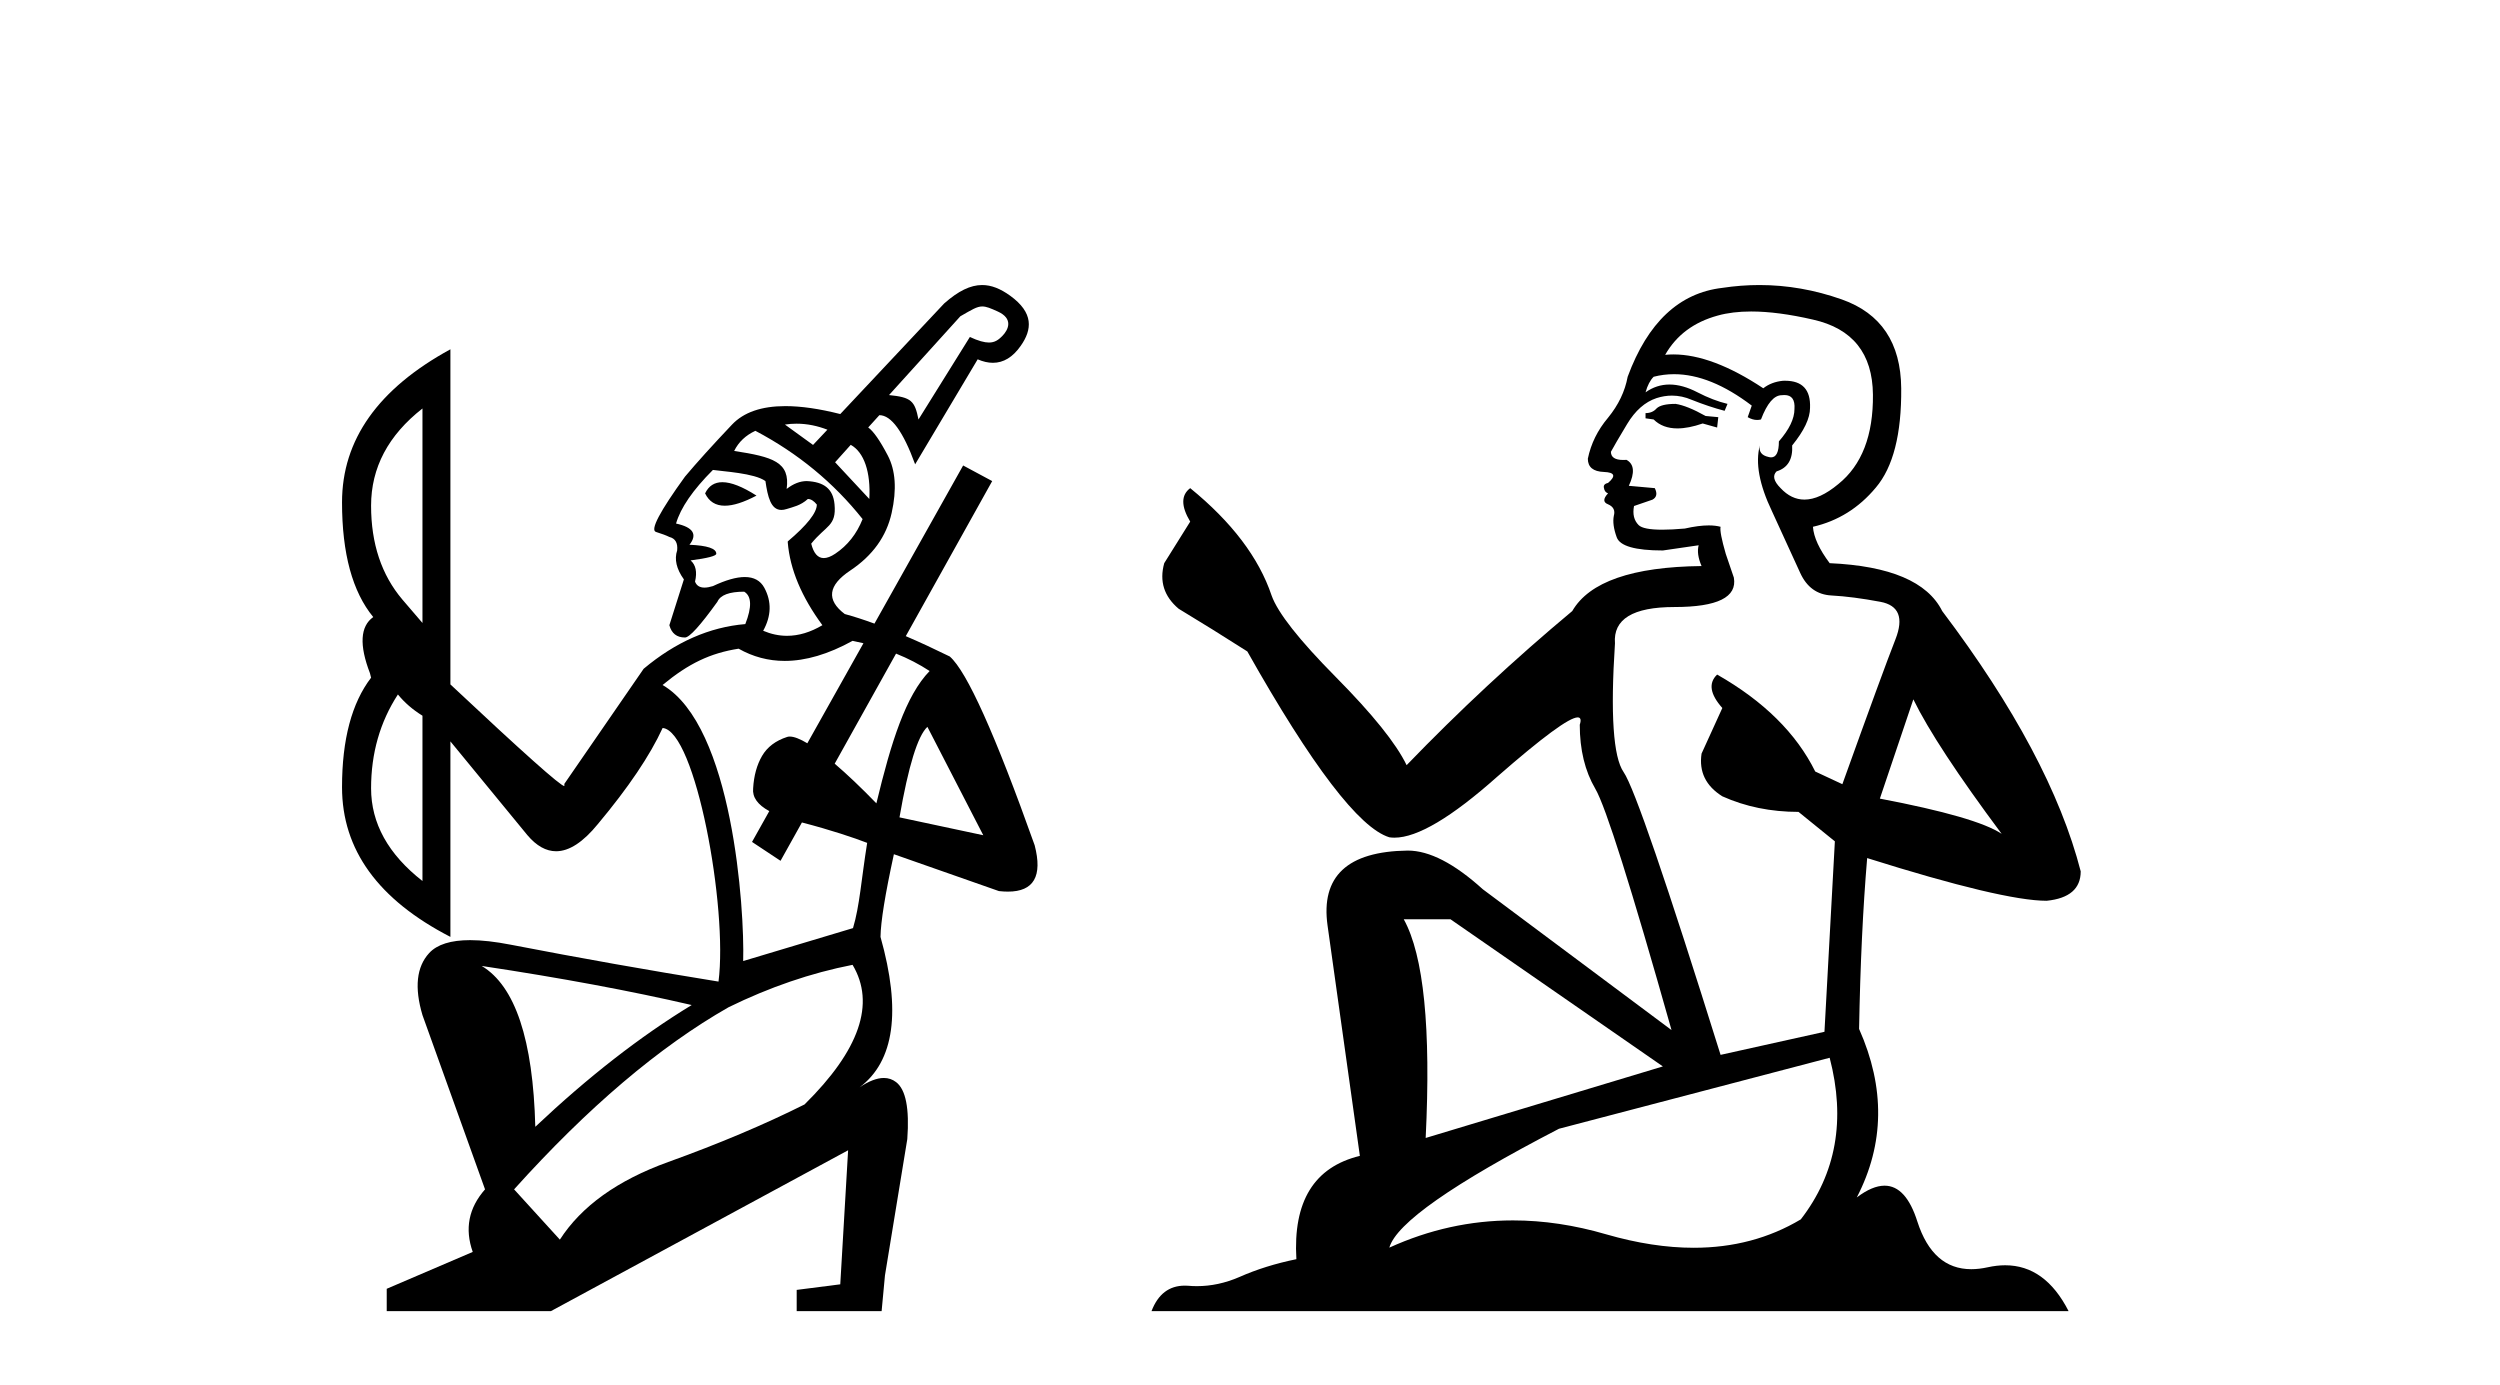
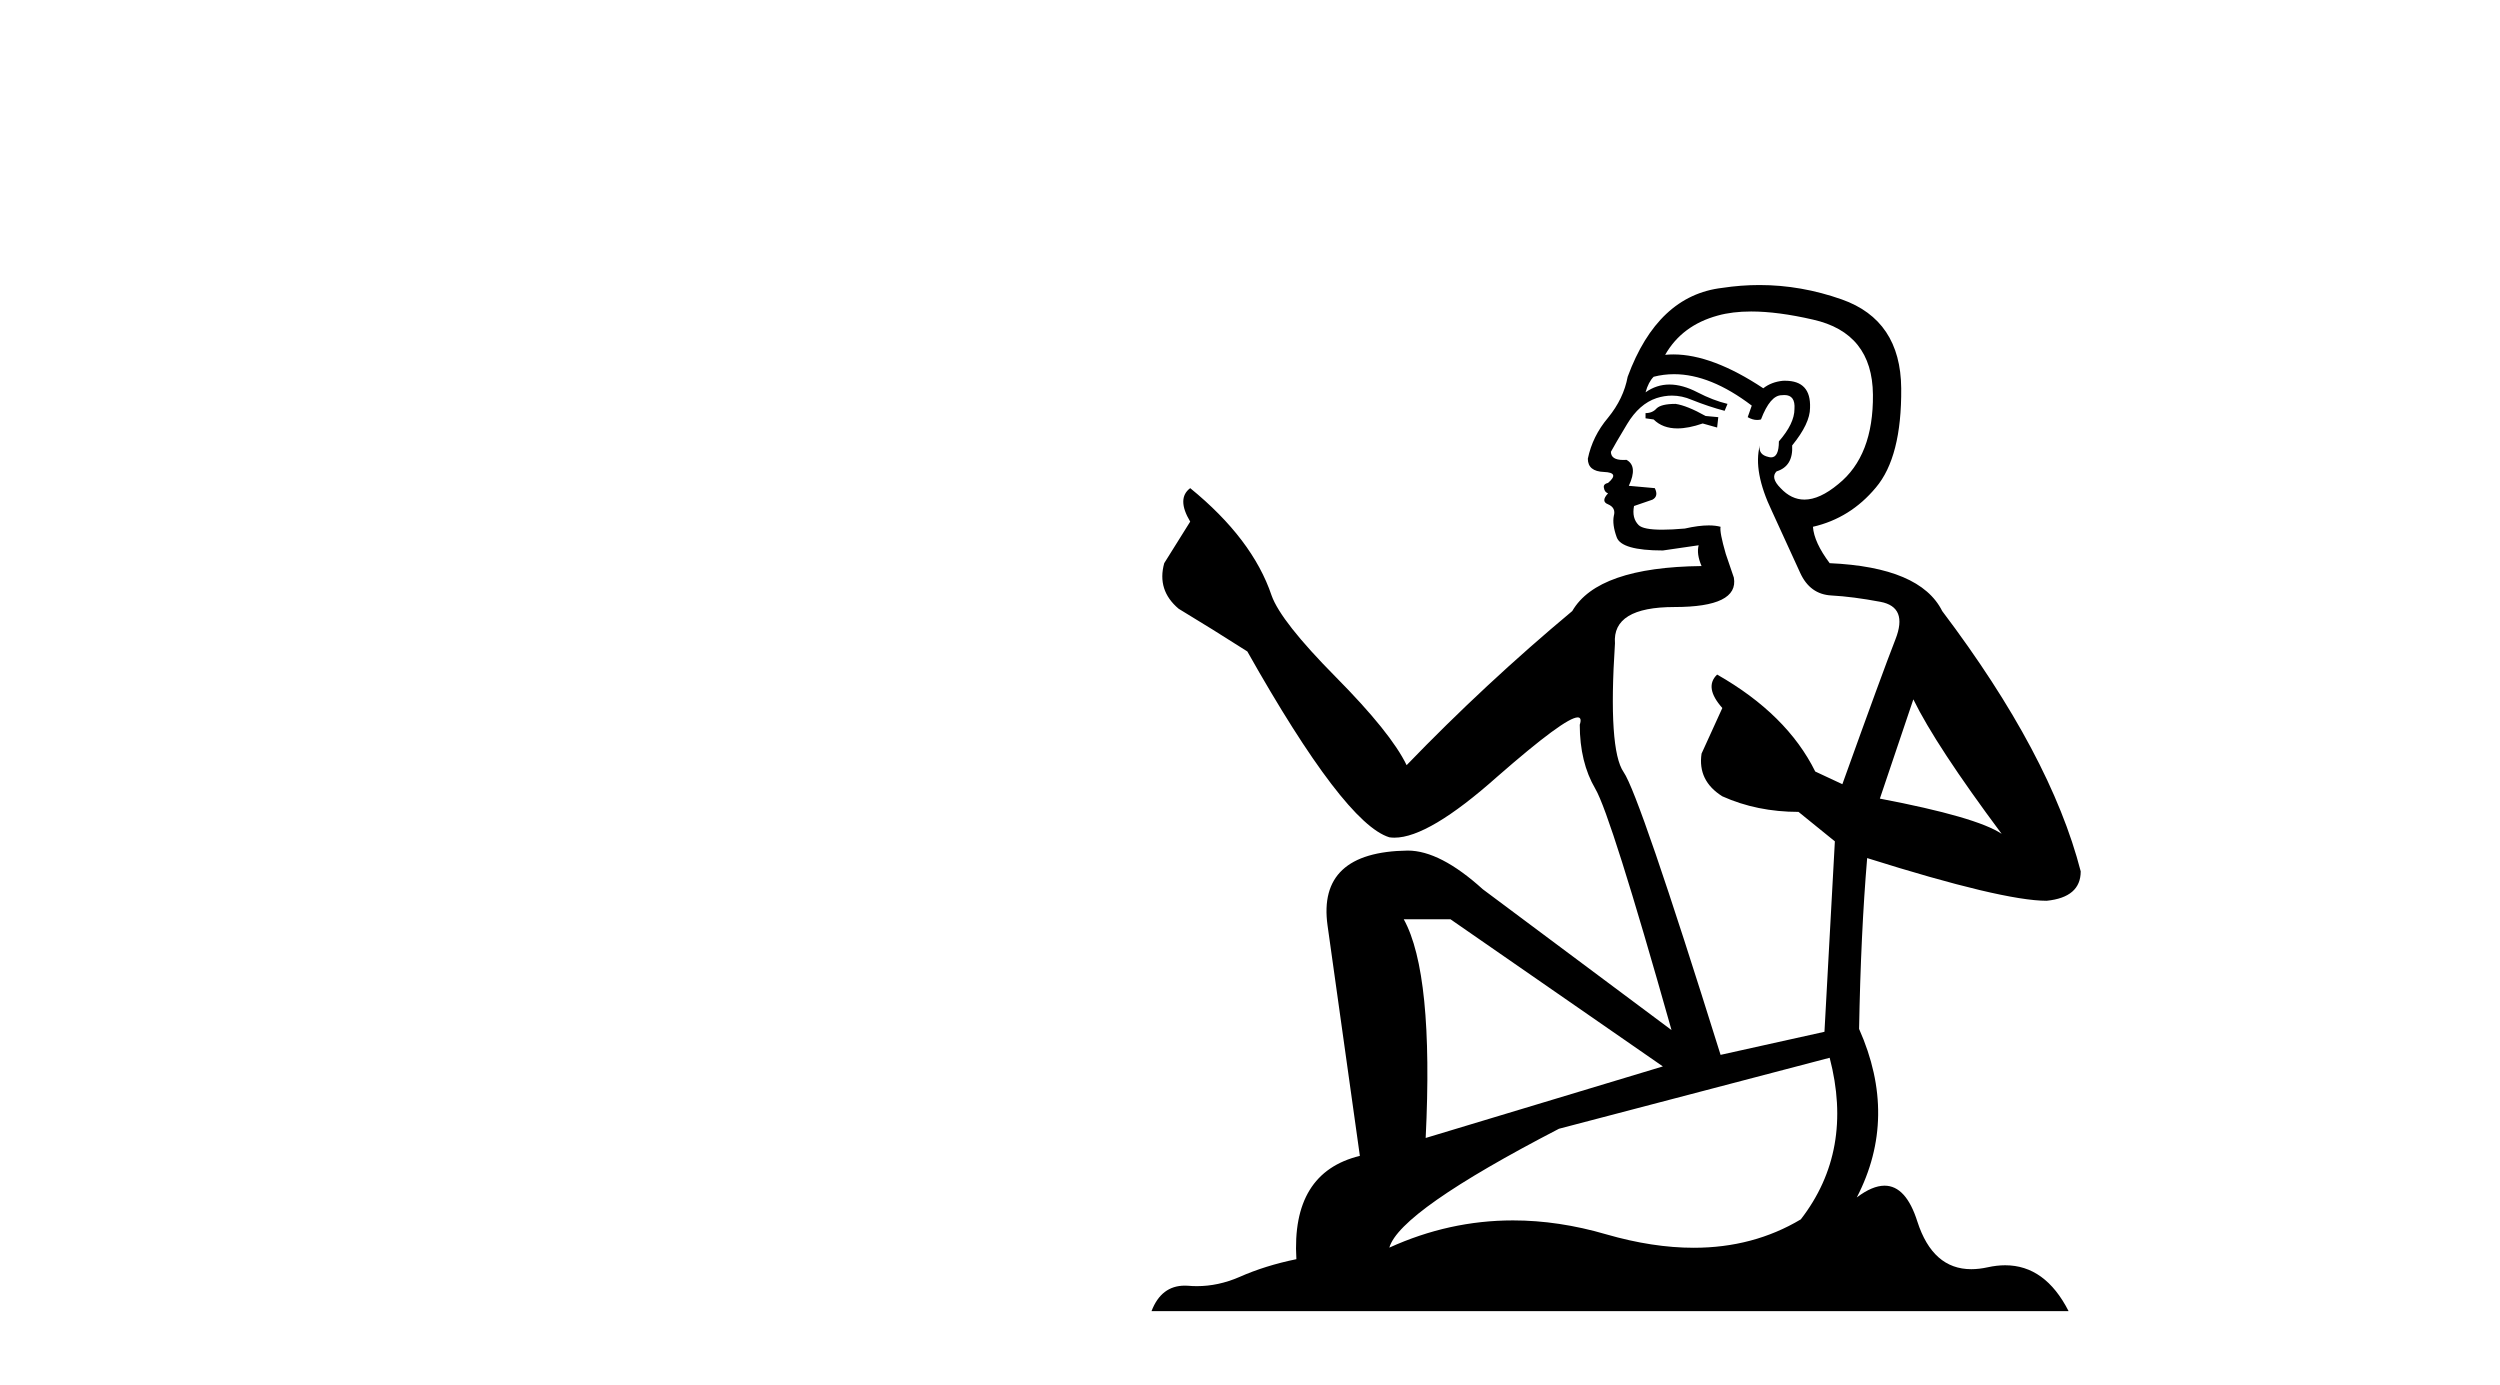
<svg xmlns="http://www.w3.org/2000/svg" width="74.0" height="41.0">
-   <path d="M 29.075 9.071 C 29.194 9.071 29.32 9.123 29.537 9.222 C 29.994 9.431 29.86 9.753 29.662 9.952 C 29.551 10.063 29.445 10.139 29.273 10.139 C 29.138 10.139 28.961 10.092 28.708 9.975 L 27.187 12.417 C 27.077 11.865 26.976 11.76 26.315 11.694 L 28.426 9.362 C 28.768 9.166 28.915 9.071 29.075 9.071 ZM 23.579 12.541 C 23.895 12.541 24.199 12.606 24.491 12.719 L 24.066 13.17 L 23.234 12.567 C 23.351 12.549 23.465 12.541 23.579 12.541 ZM 25.182 13.167 C 25.579 13.387 25.776 13.976 25.732 14.77 L 24.719 13.683 L 25.182 13.167 ZM 21.382 14.273 C 21.147 14.273 20.976 14.383 20.871 14.604 C 20.987 14.847 21.181 14.969 21.455 14.969 C 21.703 14.969 22.015 14.869 22.392 14.67 C 21.977 14.405 21.641 14.273 21.382 14.273 ZM 22.359 12.752 C 23.616 13.414 24.674 14.285 25.533 15.365 C 25.357 15.806 25.087 16.147 24.723 16.39 C 24.594 16.476 24.481 16.519 24.384 16.519 C 24.207 16.519 24.083 16.377 24.012 16.092 C 24.452 15.546 24.763 15.579 24.702 14.927 C 24.659 14.466 24.387 14.263 23.88 14.24 C 23.682 14.24 23.483 14.318 23.285 14.472 C 23.395 13.675 22.877 13.524 21.731 13.348 C 21.863 13.083 22.072 12.885 22.359 12.752 ZM 12.505 12.091 L 12.505 18.44 L 11.91 17.746 C 11.293 17.018 10.984 16.092 10.984 14.968 C 10.984 13.844 11.491 12.885 12.505 12.091 ZM 21.102 13.91 C 21.389 13.954 22.335 14.003 22.657 14.24 C 22.724 14.702 22.815 15.094 23.129 15.094 C 23.176 15.094 23.227 15.086 23.285 15.067 C 23.474 15.006 23.693 14.968 23.913 14.77 C 24.001 14.77 24.09 14.825 24.178 14.935 C 24.178 15.177 23.891 15.541 23.318 16.026 L 23.318 16.059 C 23.384 16.853 23.726 17.668 24.343 18.506 C 23.99 18.715 23.641 18.82 23.296 18.82 C 23.059 18.82 22.824 18.77 22.59 18.671 C 22.833 18.231 22.844 17.806 22.624 17.398 C 22.509 17.186 22.316 17.08 22.045 17.08 C 21.797 17.08 21.482 17.169 21.102 17.349 C 21.007 17.378 20.924 17.393 20.853 17.393 C 20.711 17.393 20.617 17.334 20.573 17.216 C 20.64 16.93 20.595 16.72 20.441 16.588 C 20.948 16.522 21.202 16.456 21.202 16.39 C 21.202 16.236 20.937 16.147 20.408 16.125 C 20.651 15.817 20.518 15.607 20.011 15.497 C 20.144 15.034 20.507 14.505 21.102 13.91 ZM 26.523 19.347 C 26.882 19.491 27.213 19.663 27.517 19.862 C 26.812 20.589 26.381 21.949 25.941 23.779 C 25.484 23.307 25.069 22.914 24.707 22.605 L 24.707 22.605 L 26.523 19.347 ZM 27.451 21.515 L 29.105 24.723 L 26.625 24.194 C 26.889 22.673 27.165 21.78 27.451 21.515 ZM 11.778 20.556 C 11.976 20.799 12.218 21.008 12.505 21.185 L 12.505 26.078 C 11.491 25.285 10.984 24.37 10.984 23.334 C 10.984 22.298 11.248 21.372 11.778 20.556 ZM 25.236 18.969 C 25.345 18.991 25.452 19.015 25.558 19.04 L 25.558 19.04 L 23.897 22.001 L 23.897 22.001 C 23.678 21.87 23.503 21.802 23.379 21.802 C 23.351 21.802 23.325 21.805 23.301 21.813 C 22.96 21.923 22.712 22.11 22.557 22.375 C 22.403 22.64 22.315 22.959 22.293 23.334 C 22.265 23.596 22.425 23.821 22.771 24.009 L 22.771 24.009 L 22.26 24.921 L 23.104 25.48 L 23.737 24.345 L 23.737 24.345 C 24.59 24.566 25.292 24.803 25.668 24.949 C 25.492 26.051 25.447 26.811 25.249 27.472 L 21.998 28.447 C 22.042 26.91 21.69 21.482 19.612 20.276 C 20.384 19.637 21.025 19.333 21.863 19.201 C 22.288 19.442 22.744 19.563 23.228 19.563 C 23.849 19.563 24.518 19.365 25.236 18.969 ZM 14.258 28.592 C 16.594 28.944 18.667 29.33 20.474 29.749 C 18.953 30.675 17.41 31.876 15.845 33.353 C 15.779 30.774 15.25 29.187 14.258 28.592 ZM 25.236 28.559 C 25.919 29.705 25.445 31.083 23.814 32.692 C 22.624 33.287 21.279 33.855 19.78 34.395 C 18.281 34.935 17.212 35.701 16.572 36.693 L 15.217 35.205 C 17.399 32.78 19.515 30.983 21.565 29.815 C 22.778 29.22 24.001 28.801 25.236 28.559 ZM 29.072 8.437 C 28.724 8.437 28.367 8.612 27.947 8.983 L 24.872 12.256 C 24.253 12.099 23.711 12.021 23.247 12.021 C 22.539 12.021 22.011 12.204 21.665 12.571 C 21.091 13.177 20.628 13.689 20.276 14.108 C 19.526 15.144 19.24 15.69 19.416 15.745 C 19.592 15.8 19.725 15.85 19.813 15.894 C 19.989 15.938 20.066 16.07 20.044 16.291 C 19.956 16.555 20.022 16.842 20.243 17.15 L 19.813 18.506 C 19.879 18.749 20.033 18.87 20.276 18.87 C 20.408 18.87 20.728 18.517 21.235 17.812 C 21.323 17.613 21.587 17.514 22.028 17.514 C 22.249 17.646 22.26 17.966 22.061 18.473 C 21.003 18.561 20 19.002 19.052 19.796 L 16.705 23.202 L 16.705 23.268 C 16.594 23.268 15.47 22.265 13.332 20.259 L 13.332 10.339 C 11.193 11.507 10.124 13.017 10.124 14.869 C 10.124 16.383 10.432 17.515 11.048 18.265 L 11.048 18.265 C 10.662 18.539 10.63 19.093 10.951 19.928 L 10.984 20.06 C 10.411 20.81 10.124 21.89 10.124 23.301 C 10.124 25.153 11.193 26.63 13.332 27.732 L 13.332 21.945 L 15.613 24.723 C 15.881 25.039 16.164 25.197 16.461 25.197 C 16.848 25.197 17.26 24.928 17.697 24.392 C 18.6 23.312 19.24 22.364 19.614 21.548 C 20.59 21.636 21.548 26.877 21.268 29.055 C 19.218 28.724 17.167 28.36 15.117 27.963 C 14.657 27.873 14.256 27.828 13.916 27.828 C 13.343 27.828 12.938 27.956 12.703 28.211 C 12.329 28.619 12.263 29.231 12.505 30.047 L 14.357 35.205 C 13.872 35.756 13.751 36.373 13.993 37.057 L 11.447 38.148 L 11.447 38.809 L 16.308 38.809 L 25.104 34.048 L 24.872 38.016 L 23.582 38.181 L 23.582 38.809 L 26.096 38.809 L 26.195 37.751 L 26.856 33.717 C 26.922 32.813 26.812 32.251 26.525 32.031 C 26.419 31.949 26.298 31.908 26.162 31.908 C 25.957 31.908 25.717 32 25.444 32.185 L 25.444 32.185 C 25.444 32.185 25.444 32.185 25.444 32.185 L 25.444 32.185 C 25.444 32.185 25.444 32.185 25.444 32.185 L 25.444 32.185 C 26.474 31.411 26.681 29.927 26.063 27.733 L 26.063 27.733 C 26.069 27.284 26.201 26.468 26.459 25.285 L 29.568 26.376 C 29.663 26.387 29.752 26.392 29.835 26.392 C 30.601 26.392 30.864 25.935 30.626 25.02 C 29.457 21.736 28.62 19.873 28.113 19.432 C 27.649 19.204 27.215 19.003 26.811 18.83 L 26.811 18.83 L 29.369 14.24 L 28.509 13.778 L 25.884 18.459 L 25.884 18.459 C 25.567 18.343 25.274 18.248 25.004 18.175 C 24.453 17.757 24.508 17.327 25.17 16.886 C 25.831 16.445 26.239 15.877 26.393 15.183 C 26.548 14.488 26.509 13.921 26.277 13.48 C 26.046 13.039 25.853 12.763 25.699 12.653 L 26.029 12.289 C 26.382 12.289 26.735 12.774 27.088 13.744 L 28.939 10.636 C 29.098 10.705 29.248 10.739 29.39 10.739 C 29.704 10.739 29.978 10.573 30.212 10.239 C 30.554 9.754 30.601 9.258 29.898 8.751 C 29.611 8.545 29.345 8.437 29.072 8.437 Z" style="fill:#000000;stroke:none" />
  <path d="M 49.597 11.955 Q 49.17 11.955 49.033 12.091 Q 48.913 12.228 48.708 12.228 L 48.708 12.382 L 48.948 12.416 Q 49.213 12.681 49.652 12.681 Q 49.978 12.681 50.4 12.535 L 50.827 12.655 L 50.861 12.348 L 50.485 12.313 Q 49.938 12.006 49.597 11.955 ZM 51.834 9.22 Q 52.623 9.22 53.663 9.46 Q 55.422 9.853 55.439 11.681 Q 55.456 13.492 54.414 14.329 Q 53.863 14.788 53.411 14.788 Q 53.022 14.788 52.706 14.449 Q 52.398 14.141 52.586 13.953 Q 53.082 13.8 53.048 13.185 Q 53.577 12.535 53.577 12.074 Q 53.61 11.27 52.839 11.27 Q 52.807 11.27 52.774 11.271 Q 52.433 11.305 52.193 11.493 Q 50.682 10.491 49.533 10.491 Q 49.409 10.491 49.289 10.503 L 49.289 10.503 Q 49.785 9.631 50.844 9.341 Q 51.276 9.22 51.834 9.22 ZM 56.635 20.701 Q 57.301 22.068 59.249 24.682 Q 58.514 24.186 55.644 23.639 L 56.635 20.701 ZM 49.552 11.076 Q 50.629 11.076 51.852 12.006 L 51.732 12.348 Q 51.876 12.431 52.011 12.431 Q 52.069 12.431 52.125 12.416 Q 52.398 11.698 52.74 11.698 Q 52.781 11.693 52.818 11.693 Q 53.147 11.693 53.116 12.108 Q 53.116 12.535 52.655 13.065 Q 52.655 13.538 52.425 13.538 Q 52.389 13.538 52.347 13.526 Q 52.04 13.458 52.091 13.185 L 52.091 13.185 Q 51.886 13.953 52.45 15.132 Q 52.996 16.328 53.287 16.96 Q 53.577 17.592 54.209 17.626 Q 54.841 17.66 55.661 17.814 Q 56.481 17.968 56.105 18.925 Q 55.73 19.881 54.534 23.212 L 53.731 22.837 Q 52.894 21.145 50.827 19.967 L 50.827 19.967 Q 50.434 20.342 50.981 20.957 L 50.366 22.307 Q 50.246 23.11 50.981 23.571 Q 52.006 24.032 53.236 24.032 L 54.312 24.904 L 54.004 30.541 L 50.929 31.224 Q 48.521 23.52 48.059 22.854 Q 47.598 22.187 47.803 19.044 Q 47.718 17.968 49.563 17.968 Q 51.476 17.968 51.322 17.097 L 51.083 16.396 Q 50.895 15.747 50.929 15.593 Q 50.779 15.552 50.579 15.552 Q 50.28 15.552 49.87 15.645 Q 49.483 15.679 49.202 15.679 Q 48.64 15.679 48.503 15.542 Q 48.298 15.337 48.367 14.978 L 48.913 14.79 Q 49.101 14.688 48.982 14.449 L 48.213 14.38 Q 48.486 13.8 48.145 13.612 Q 48.093 13.615 48.048 13.615 Q 47.683 13.615 47.683 13.373 Q 47.803 13.15 48.162 12.553 Q 48.521 11.955 49.033 11.784 Q 49.263 11.71 49.49 11.71 Q 49.785 11.71 50.075 11.835 Q 50.588 12.04 51.049 12.16 L 51.134 11.955 Q 50.707 11.852 50.246 11.613 Q 49.802 11.382 49.417 11.382 Q 49.033 11.382 48.708 11.613 Q 48.794 11.305 48.948 11.152 Q 49.244 11.076 49.552 11.076 ZM 42.934 27.21 L 49.221 31.566 L 42.2 33.684 Q 42.439 28.816 41.551 27.21 ZM 54.158 31.31 Q 54.875 34.06 53.304 36.093 Q 51.896 36.934 50.134 36.934 Q 48.924 36.934 47.547 36.537 Q 46.135 36.124 44.784 36.124 Q 42.896 36.124 41.124 36.93 Q 41.431 35.854 46.146 33.411 L 54.158 31.31 ZM 52.08 8.437 Q 51.532 8.437 50.981 8.521 Q 49.067 8.743 48.179 11.152 Q 48.059 11.801 47.598 12.365 Q 47.137 12.911 47 13.578 Q 47 13.953 47.478 13.97 Q 47.957 13.988 47.598 14.295 Q 47.444 14.329 47.478 14.449 Q 47.496 14.568 47.598 14.603 Q 47.376 14.842 47.598 14.927 Q 47.837 15.03 47.769 15.269 Q 47.718 15.525 47.854 15.901 Q 47.991 16.294 49.221 16.294 L 50.28 16.14 L 50.28 16.14 Q 50.212 16.396 50.366 16.755 Q 47.291 16.789 46.539 18.087 Q 43.959 20.24 41.636 22.649 Q 41.175 21.692 39.535 20.035 Q 37.912 18.395 37.639 17.626 Q 37.075 15.952 35.23 14.449 Q 34.82 14.756 35.23 15.44 L 34.461 16.67 Q 34.239 17.472 34.888 18.019 Q 35.879 18.617 36.921 19.283 Q 39.791 24.374 41.124 24.784 Q 41.197 24.795 41.277 24.795 Q 42.291 24.795 44.318 22.99 Q 46.326 21.235 46.7 21.235 Q 46.832 21.235 46.761 21.453 Q 46.761 22.563 47.222 23.349 Q 47.683 24.135 49.477 30.49 L 43.891 26.322 Q 42.627 25.177 41.67 25.177 Q 38.988 25.211 39.296 27.398 L 40.252 34.214 Q 38.219 34.709 38.373 37.272 Q 37.451 37.46 36.682 37.801 Q 36.061 38.07 35.428 38.07 Q 35.295 38.07 35.162 38.058 Q 35.115 38.055 35.071 38.055 Q 34.374 38.055 34.085 38.809 L 61.23 38.809 Q 60.538 37.452 59.354 37.452 Q 59.107 37.452 58.839 37.511 Q 58.58 37.568 58.35 37.568 Q 57.209 37.568 56.755 36.161 Q 56.418 35.096 55.783 35.096 Q 55.421 35.096 54.961 35.444 Q 56.191 33.069 55.029 30.456 Q 55.08 27.62 55.268 25.399 Q 59.283 26.663 60.581 26.663 Q 61.589 26.561 61.589 25.792 Q 60.701 22.341 57.489 18.087 Q 56.84 16.789 54.158 16.67 Q 53.697 16.055 53.663 15.593 Q 54.773 15.337 55.525 14.432 Q 56.293 13.526 56.276 11.493 Q 56.259 9.478 54.517 8.863 Q 53.31 8.437 52.08 8.437 Z" style="fill:#000000;stroke:none" />
</svg>